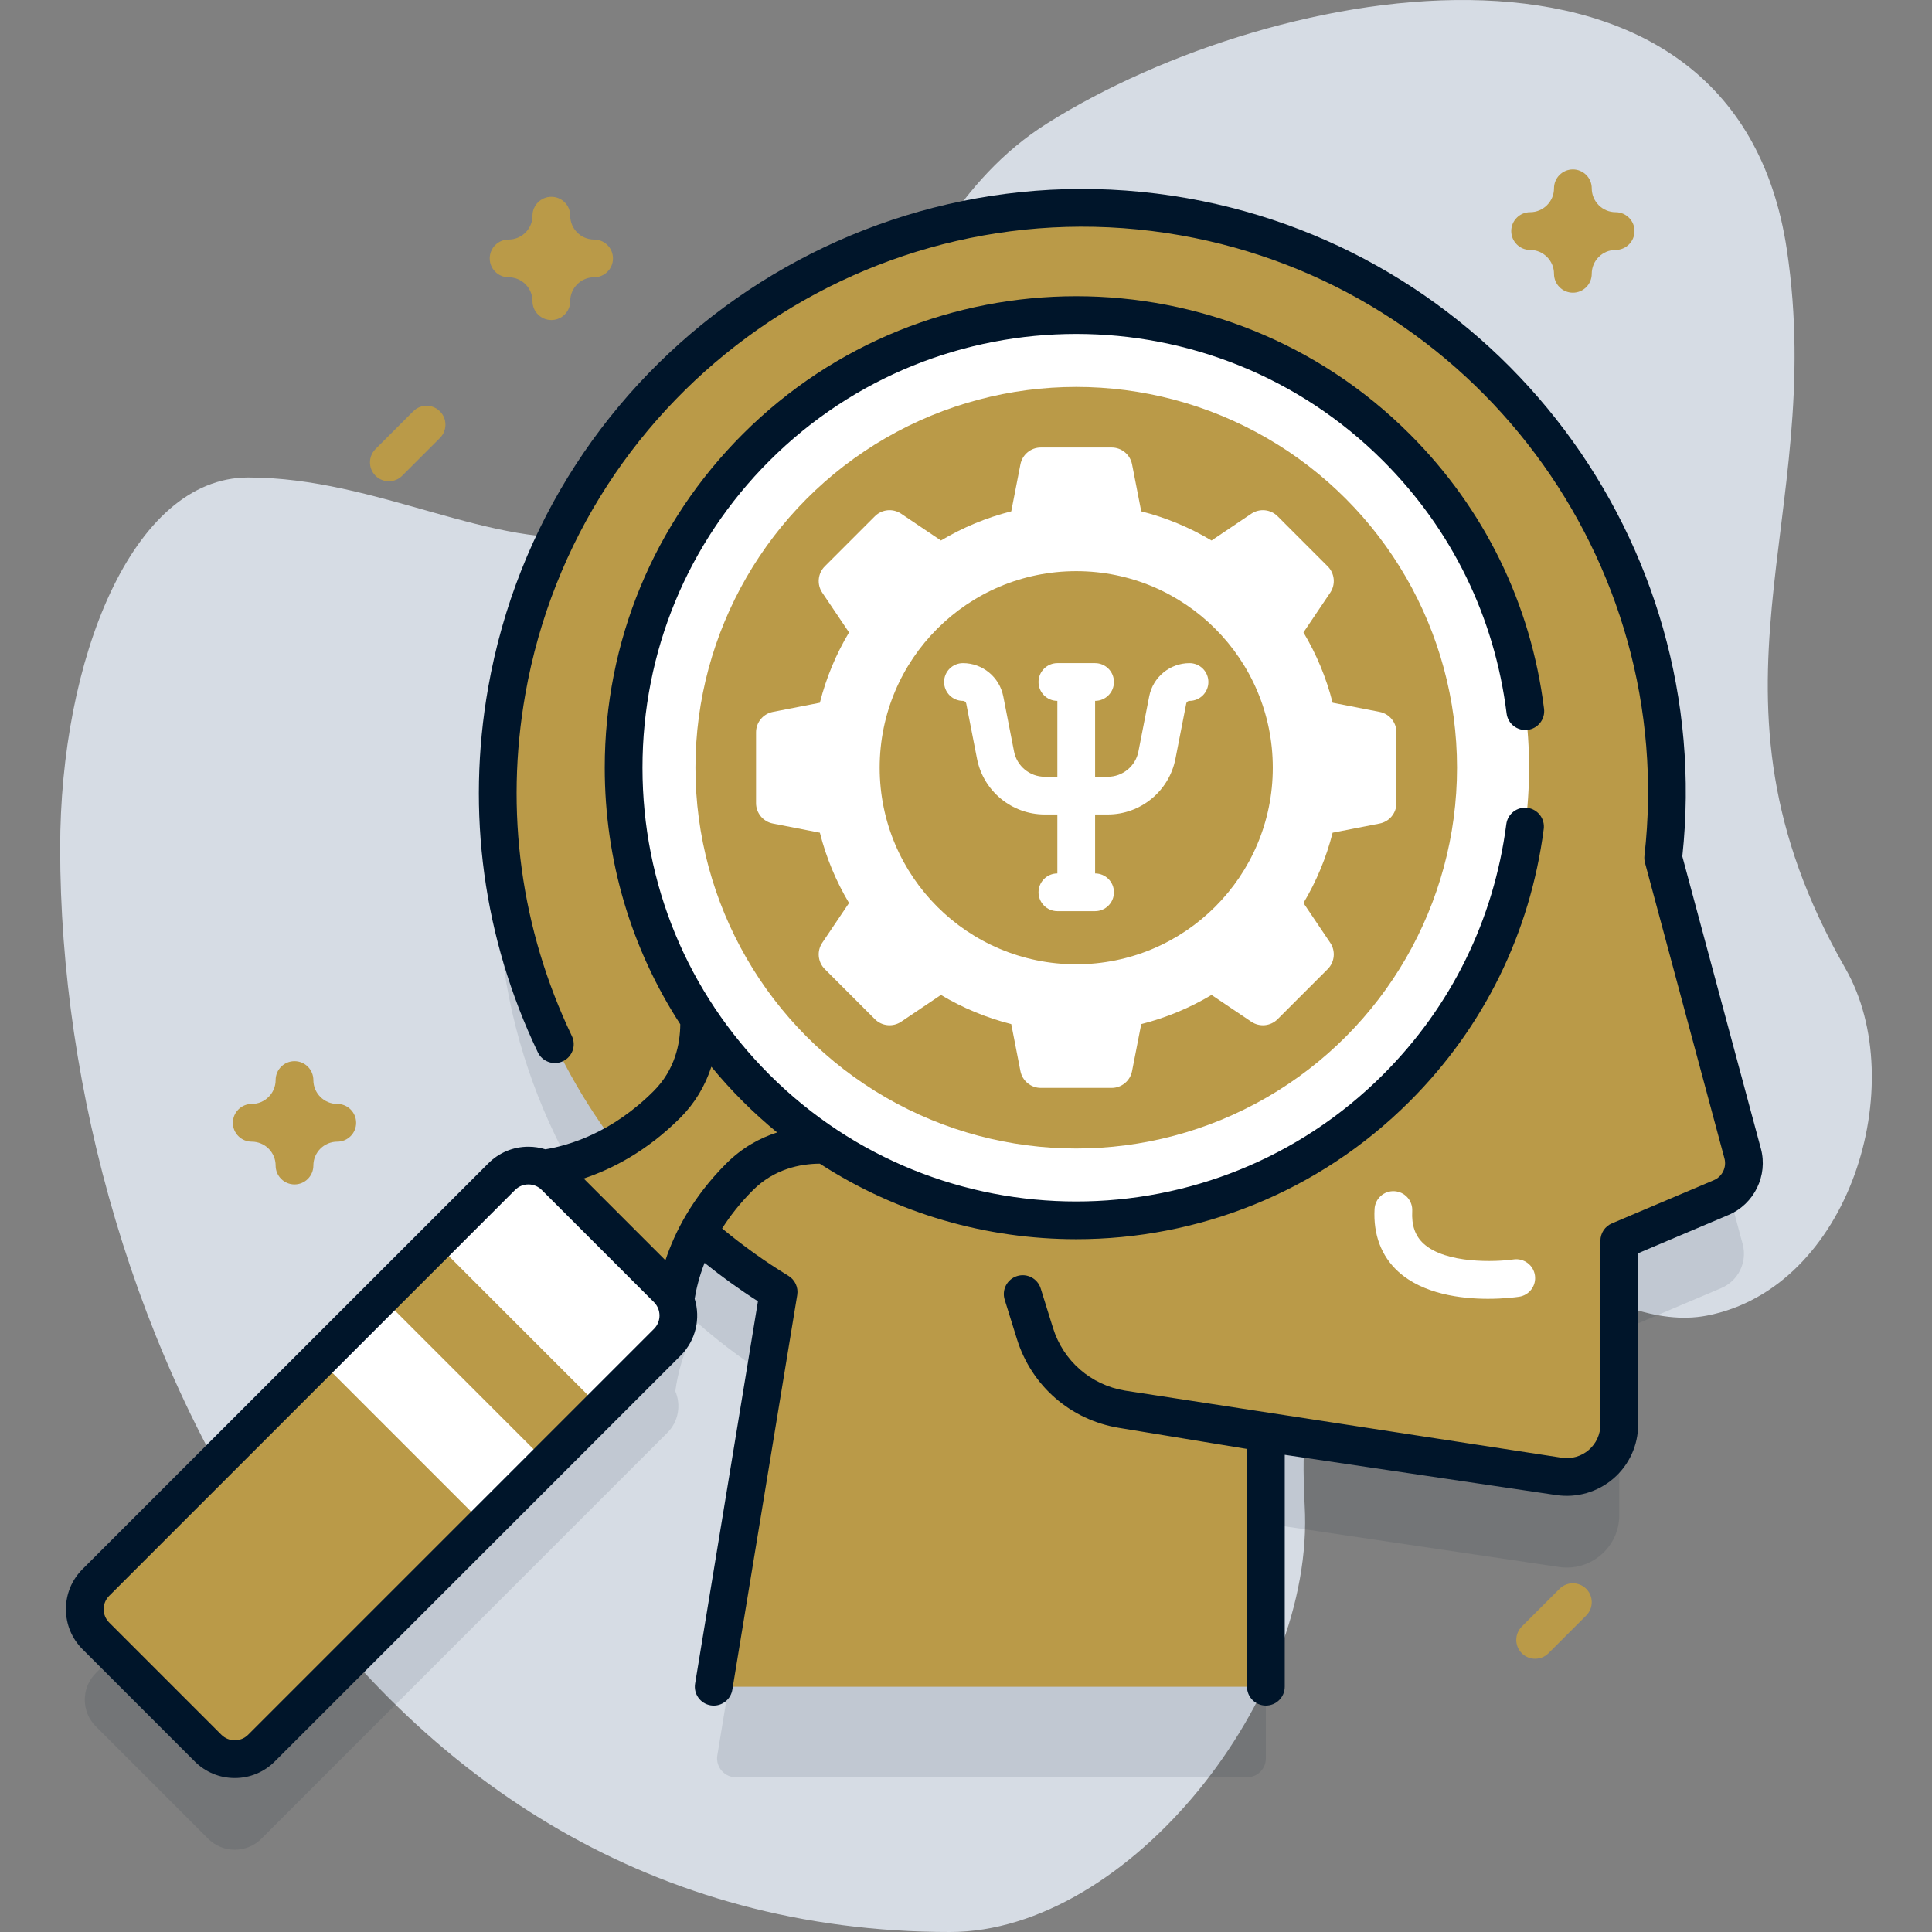
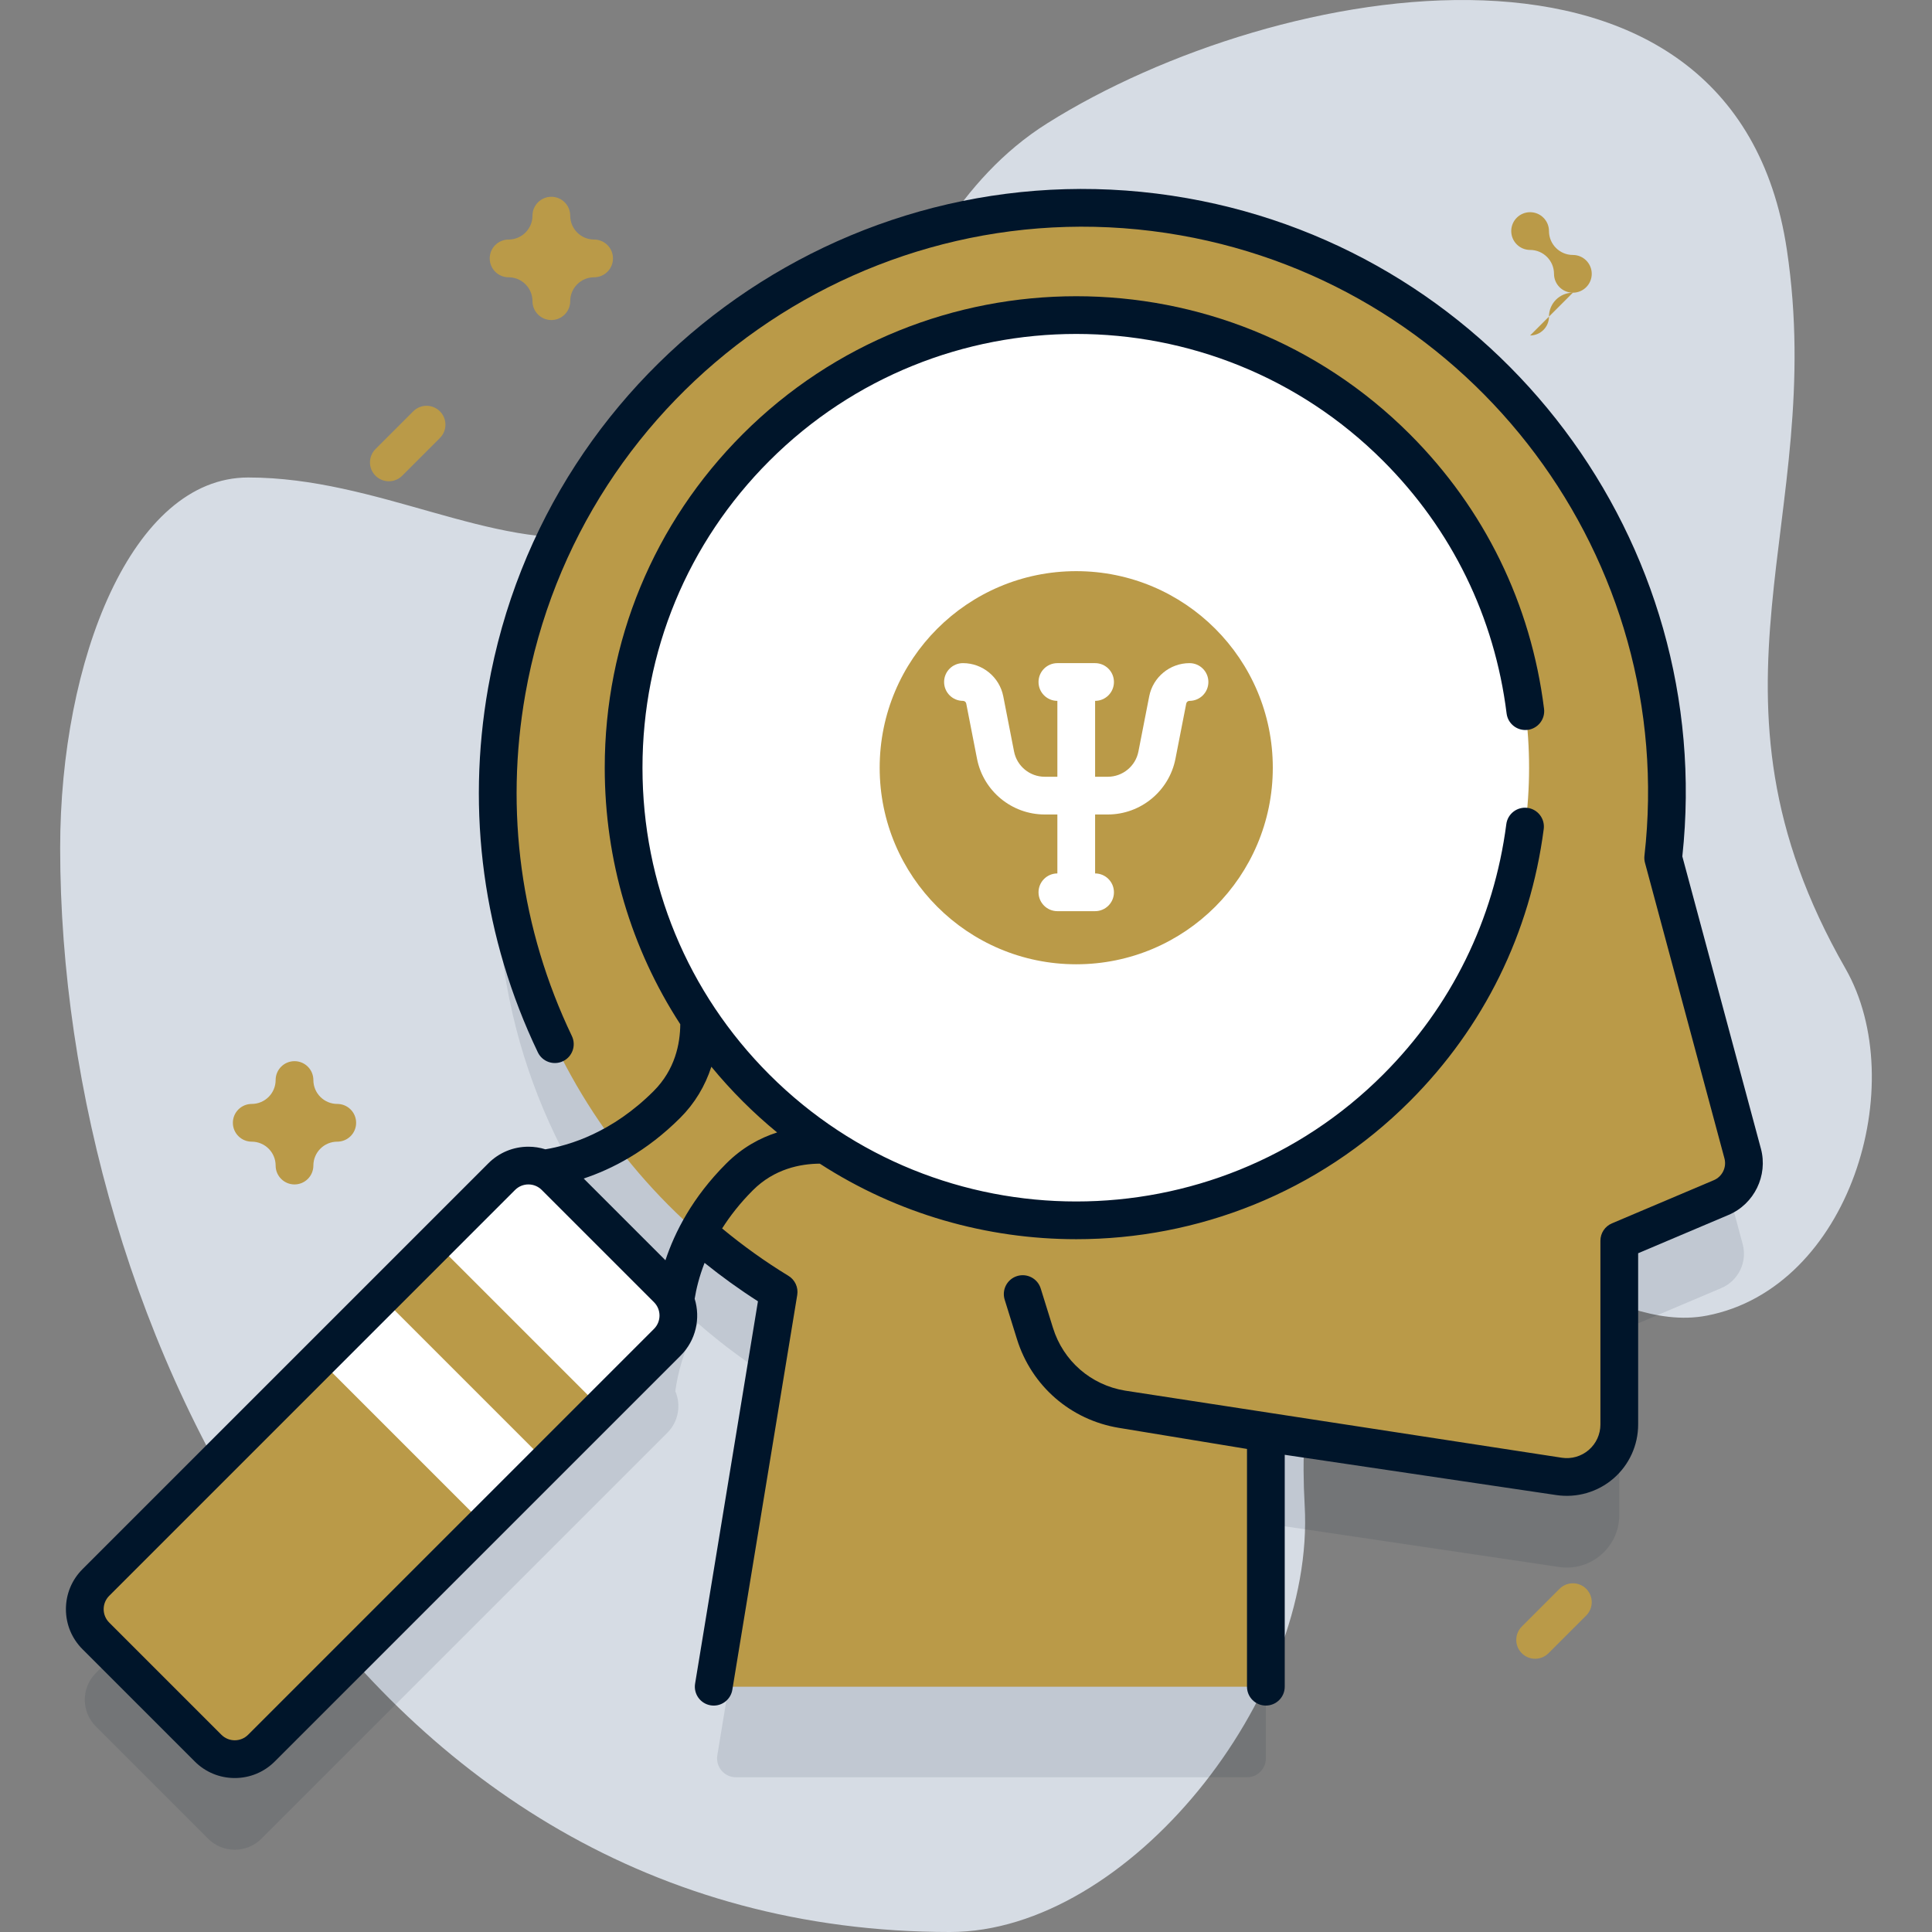
<svg xmlns="http://www.w3.org/2000/svg" id="Capa_1" enable-background="new 0 0 512 512" height="300" viewBox="0 0 512 512" width="300" version="1.1">
  <rect x="0" y="0" width="512" height="512" fill="#808080" stroke="none" />
  <g width="100%" height="100%" transform="matrix(1,0,0,1,0,0)">
    <linearGradient id="SVGID_1_" gradientUnits="userSpaceOnUse" x1="74.456" x2="463.144" y1="421.403" y2="32.715">
      <stop stop-opacity="1" stop-color="#d6dce4" offset="0" />
      <stop stop-opacity="1" stop-color="#d6dce4" offset="1" />
    </linearGradient>
    <g>
      <g>
        <path d="m489.062 256.67c-42.101-73.536-4.771-118.558-15.522-190.466-13.952-93.315-135.197-71.775-195.994-33.535-47.968 30.17-40.598 98.441-118.839 109.287-28.312 3.924-58.621-15.417-92.94-15.417-30.803 0-49.824 48.391-49.824 98.197.001 127.522 78.281 287.264 235.825 287.264 47.302 0 96.856-62.352 93.985-113.016-2.853-50.345 15.172-80.578 67.178-59.798 12.704 5.076 25.953 12.053 39.391 9.468 37.942-7.297 54.173-61.534 36.74-91.984z" fill="url(#SVGID_1_)" data-original-color="SVGID_1_" stroke="none" stroke-opacity="1" />
      </g>
      <g>
        <g>
          <path d="m461.827 329.702-21.066-78.358c9.2-80.949-46.316-156.084-127.802-170.033-84.581-14.479-165.427 43.396-179.061 128.118-6.952 43.198 4.727 85.21 29.197 117.724-7.615 4.3-14.505 5.944-19.116 6.551-3.649-1.565-8.037-.866-11.016 2.113l-107.565 107.563c-3.905 3.905-3.905 10.237 0 14.142l29.746 29.746c3.905 3.905 10.237 3.905 14.142 0l107.565-107.565c2.979-2.979 3.678-7.367 2.112-11.016.577-4.39 2.105-10.849 5.958-18.028 6.637 5.809 13.794 11.078 21.42 15.717l-16.244 98.809c-.5 3.044 1.849 5.811 4.934 5.811h135.434c2.761 0 5-2.239 5-5v-62.253l77.716 11.524c8.399 1.245 15.942-5.262 15.942-13.753v-48.704l27.017-11.448c4.541-1.923 6.967-6.899 5.687-11.66z" fill="#00152a" opacity=".1" fill-opacity="1" data-original-color="#2626bcff" stroke="none" stroke-opacity="1" />
          <g>
            <g>
              <g>
                <path d="m461.827 305.702-21.066-78.358c9.171-80.69-45.962-155.605-127.022-169.898-84.251-14.856-164.592 41.4-179.448 125.651-11.407 64.694 19.119 127.077 72.05 159.28l-17.199 104.62h146.323v-67.254l77.716 11.525c8.399 1.245 15.942-5.262 15.942-13.753v-48.704l27.017-11.448c4.541-1.924 6.967-6.9 5.687-11.661z" fill="#ba9a48" fill-opacity="1" data-original-color="#6582fdff" stroke="none" stroke-opacity="1" />
                <g>
-                   <path d="m394.366 344.199c-7.139 0-17.249-1.221-23.832-7.224-4.467-4.072-6.632-9.804-6.263-16.575.149-2.756 2.473-4.869 5.265-4.72 2.757.15 4.87 2.508 4.72 5.265-.205 3.771.777 6.594 3.006 8.631 5.917 5.41 19.22 4.855 23.845 4.185 2.722-.395 5.268 1.494 5.668 4.224.398 2.729-1.484 5.267-4.214 5.669-.808.12-3.985.545-8.195.545z" fill="#ffffff" fill-opacity="1" data-original-color="#ffffffff" stroke="none" stroke-opacity="1" />
-                 </g>
+                   </g>
              </g>
            </g>
          </g>
          <g>
            <g>
-               <path d="m138.077 310.019s19.837 1.513 38.685-17.335c12.281-12.281 7.69-29.04 7.69-29.04l40.571 40.571s-16.759-4.591-29.04 7.689c-18.848 18.848-17.335 38.685-17.335 38.685z" fill="#ba9a48" fill-opacity="1" data-original-color="#6582fdff" stroke="none" stroke-opacity="1" />
-             </g>
+               </g>
            <g>
              <g>
                <g>
                  <circle cx="285.214" cy="203.452" fill="#ffffff" r="120.007" fill-opacity="1" data-original-color="#ffffffff" stroke="none" stroke-opacity="1" />
-                   <circle cx="285.214" cy="203.452" fill="#ba9a48" r="100.912" fill-opacity="1" data-original-color="#6582fdff" stroke="none" stroke-opacity="1" />
                </g>
              </g>
            </g>
            <g>
              <path d="m159.31 373.24-14.349 14.351-11.185 4.185-5.358 12.359-59.128 59.135c-3.91 3.9-10.24 3.9-14.15 0l-29.74-29.75c-3.91-3.9-3.91-10.23 0-14.14l59.132-59.131 12.198-5.198 4.346-11.346 14.355-14.355 7.534-.465 36.813 36.821z" fill="#ba9a48" fill-opacity="1" data-original-color="#6582fdff" stroke="none" stroke-opacity="1" />
              <path d="m103.049 342.887h23.396v62.067h-23.396z" fill="#ffffff" transform="matrix(.707 -.707 .707 .707 -230.793 190.657)" fill-opacity="1" data-original-color="#ffffffff" stroke="none" stroke-opacity="1" />
              <path d="m159.314 373.24 17.537-17.537c3.905-3.905 3.905-10.237 0-14.142l-29.746-29.746c-3.905-3.905-10.237-3.905-14.142 0l-17.537 17.537z" fill="#ffffff" fill-opacity="1" data-original-color="#ffffffff" stroke="none" stroke-opacity="1" />
              <g fill="#2626bc">
                <path d="m466.656 304.403-20.821-77.447c8.972-83.338-48.501-159.848-131.228-174.435-86.835-15.316-169.93 42.876-185.24 129.706-5.827 33.047-1.275 66.467 13.164 96.648 1.191 2.491 4.178 3.544 6.668 2.353 2.491-1.192 3.544-4.178 2.353-6.669-13.533-28.288-17.799-59.615-12.336-90.596 14.354-81.4 92.255-135.946 173.656-121.595 77.847 13.727 131.841 85.944 122.923 164.41-.071.624-.024 1.256.139 1.862l21.065 78.357c.629 2.339-.579 4.815-2.809 5.761l-27.017 11.448c-1.849.783-3.049 2.596-3.049 4.604v48.704c0 2.592-1.125 5.049-3.088 6.741-1.962 1.692-4.557 2.45-7.121 2.064l-115.772-17.788c-9.05-1.489-16.364-7.854-19.09-16.611l-3.255-10.46c-.82-2.636-3.622-4.111-6.26-3.288-2.637.82-4.109 3.623-3.288 6.26l3.255 10.46c3.856 12.392 14.208 21.399 27.014 23.507l33.947 5.587v63.009c0 2.762 2.239 5 5 5s5-2.238 5-5v-61.455l71.982 10.674c5.445.8 10.954-.792 15.12-4.385 4.167-3.594 6.556-8.812 6.556-14.313v-45.393l23.968-10.156c6.799-2.881 10.481-10.433 8.564-17.564z" fill="#00152a" fill-opacity="1" data-original-color="#2626bcff" stroke="none" stroke-opacity="1" />
                <path d="m217.259 308.382c20.59 13.34 44.271 20.018 67.955 20.018 32.012 0 64.023-12.185 88.393-36.555 19.64-19.64 31.915-44.588 35.498-72.148.356-2.738-1.576-5.247-4.314-5.603-2.74-.353-5.247 1.575-5.603 4.313-3.296 25.353-14.587 48.302-32.652 66.367-44.841 44.84-117.803 44.839-162.644 0-21.686-21.687-33.628-50.567-33.628-81.323s11.943-59.637 33.629-81.322c44.841-44.84 117.803-44.84 162.644 0 18.218 18.218 29.535 41.369 32.729 66.951.342 2.741 2.838 4.681 5.581 4.343 2.74-.343 4.684-2.841 4.342-5.581-3.472-27.811-15.776-52.979-35.581-72.783-48.74-48.74-128.046-48.74-176.787 0-23.574 23.574-36.557 54.966-36.558 88.393 0 24.518 6.993 47.936 20.018 67.983-.031 5.179-1.386 12.038-7.058 17.71-10.962 10.963-22.261 14.378-28.69 15.432-1.438-.45-2.949-.689-4.499-.689-4.007 0-7.773 1.56-10.607 4.394l-107.565 107.564c-2.833 2.833-4.393 6.6-4.393 10.605 0 4.007 1.56 7.773 4.393 10.606l29.746 29.746c2.833 2.834 6.6 4.394 10.607 4.394 4.006 0 7.773-1.56 10.606-4.394l107.565-107.565c4.067-4.067 5.298-9.905 3.709-15.052.403-2.52 1.176-5.796 2.623-9.511 4.529 3.643 9.259 7.06 14.147 10.181l-16.658 101.33c-.448 2.726 1.397 5.297 4.123 5.745.275.045.547.067.817.067 2.405 0 4.525-1.74 4.928-4.189l17.199-104.62c.331-2.012-.593-4.023-2.334-5.083-6.129-3.729-12.022-7.958-17.571-12.551 2.099-3.302 4.751-6.724 8.146-10.119 5.671-5.67 12.554-7.018 17.744-7.054zm-43.943 43.786-107.566 107.565c-1.949 1.949-5.121 1.949-7.071 0l-29.746-29.746c-1.949-1.95-1.949-5.121 0-7.071l107.565-107.565c.944-.944 2.2-1.464 3.536-1.464 1.335 0 2.591.52 3.535 1.464l29.746 29.745c1.951 1.95 1.951 5.122.001 7.072zm3.03-18.183-21.664-21.664c7.412-2.461 16.663-7.156 25.613-16.106 3.798-3.798 6.575-8.405 8.224-13.52 2.6 3.164 5.369 6.218 8.301 9.15 2.934 2.934 5.982 5.688 9.125 8.269-4.538 1.45-9.234 3.983-13.501 8.251-8.958 8.958-13.646 18.206-16.098 25.62z" fill="#00152a" fill-opacity="1" data-original-color="#2626bcff" stroke="none" stroke-opacity="1" />
              </g>
            </g>
          </g>
          <g>
-             <path d="m416.828 77.567c-2.761 0-5-2.238-5-5 0-3.492-2.841-6.333-6.333-6.333-2.761 0-5-2.238-5-5s2.239-5 5-5c3.492 0 6.333-2.842 6.333-6.334 0-2.762 2.239-5 5-5s5 2.238 5 5c0 3.492 2.841 6.334 6.333 6.334 2.761 0 5 2.238 5 5s-2.239 5-5 5c-3.492 0-6.333 2.841-6.333 6.333 0 2.762-2.239 5-5 5z" fill="#ba9a48" fill-opacity="1" data-original-color="#6582fdff" stroke="none" stroke-opacity="1" />
+             <path d="m416.828 77.567c-2.761 0-5-2.238-5-5 0-3.492-2.841-6.333-6.333-6.333-2.761 0-5-2.238-5-5s2.239-5 5-5s5 2.238 5 5c0 3.492 2.841 6.334 6.333 6.334 2.761 0 5 2.238 5 5s-2.239 5-5 5c-3.492 0-6.333 2.841-6.333 6.333 0 2.762-2.239 5-5 5z" fill="#ba9a48" fill-opacity="1" data-original-color="#6582fdff" stroke="none" stroke-opacity="1" />
          </g>
          <g>
            <path d="m146.113 84.815c-2.761 0-5-2.238-5-5 0-3.492-2.841-6.333-6.333-6.333-2.761 0-5-2.238-5-5s2.239-5 5-5c3.492 0 6.333-2.841 6.333-6.333 0-2.762 2.239-5 5-5s5 2.238 5 5c0 3.492 2.841 6.333 6.333 6.333 2.761 0 5 2.238 5 5s-2.239 5-5 5c-3.492 0-6.333 2.841-6.333 6.333 0 2.762-2.238 5-5 5z" fill="#ba9a48" fill-opacity="1" data-original-color="#6582fdff" stroke="none" stroke-opacity="1" />
          </g>
          <g>
            <path d="m78.046 313.887c-2.761 0-5-2.238-5-5 0-3.492-2.841-6.334-6.333-6.334-2.761 0-5-2.238-5-5s2.239-5 5-5c3.492 0 6.333-2.841 6.333-6.333 0-2.762 2.239-5 5-5s5 2.238 5 5c0 3.492 2.841 6.333 6.333 6.333 2.761 0 5 2.238 5 5s-2.239 5-5 5c-3.492 0-6.333 2.842-6.333 6.334 0 2.761-2.238 5-5 5z" fill="#ba9a48" fill-opacity="1" data-original-color="#6582fdff" stroke="none" stroke-opacity="1" />
          </g>
          <g>
            <path d="m103.046 127.54c-1.28 0-2.559-.488-3.536-1.465-1.953-1.952-1.953-5.118 0-7.07l10-10c1.953-1.953 5.118-1.953 7.071 0 1.953 1.952 1.953 5.118 0 7.07l-10 10c-.976.977-2.255 1.465-3.535 1.465z" fill="#ba9a48" fill-opacity="1" data-original-color="#6582fdff" stroke="none" stroke-opacity="1" />
          </g>
          <g>
            <path d="m406.828 439.589c-1.28 0-2.559-.488-3.536-1.465-1.953-1.952-1.953-5.118 0-7.07l10-10c1.953-1.953 5.118-1.953 7.071 0 1.953 1.952 1.953 5.118 0 7.07l-10 10c-.976.977-2.256 1.465-3.535 1.465z" fill="#ba9a48" fill-opacity="1" data-original-color="#6582fdff" stroke="none" stroke-opacity="1" />
          </g>
        </g>
        <path d="m365.616 188.662-12.456-2.432c-1.678-6.641-4.307-12.9-7.729-18.634l7.095-10.537c1.473-2.188 1.19-5.112-.675-6.976l-13.266-13.267c-1.865-1.865-4.789-2.147-6.977-.675l-10.537 7.095c-5.734-3.422-11.993-6.051-18.634-7.729l-2.432-12.456c-.505-2.588-2.773-4.456-5.41-4.456h-18.761c-2.637 0-4.905 1.868-5.41 4.456l-2.432 12.456c-6.641 1.678-12.9 4.307-18.634 7.729l-10.537-7.094c-2.188-1.473-5.112-1.19-6.977.675l-13.266 13.266c-1.865 1.865-2.148 4.789-.675 6.977l7.095 10.537c-3.422 5.734-6.051 11.993-7.729 18.634l-12.456 2.432c-2.588.505-4.456 2.773-4.456 5.41v18.762c0 2.637 1.868 4.905 4.456 5.41l12.456 2.432c1.678 6.641 4.307 12.901 7.729 18.634l-7.095 10.537c-1.473 2.188-1.19 5.112.675 6.977l13.266 13.266c1.865 1.865 4.789 2.147 6.977.675l10.537-7.095c5.734 3.421 11.993 6.051 18.634 7.729l2.432 12.456c.505 2.588 2.773 4.456 5.41 4.456h18.761c2.637 0 4.905-1.868 5.41-4.456l2.432-12.456c6.641-1.678 12.9-4.307 18.634-7.729l10.537 7.095c2.188 1.473 5.112 1.19 6.977-.675l13.266-13.266c1.865-1.865 2.148-4.789.675-6.977l-7.095-10.537c3.422-5.734 6.051-11.993 7.729-18.634l12.456-2.432c2.588-.506 4.456-2.773 4.456-5.41v-18.761c0-2.639-1.868-4.907-4.456-5.412z" fill="#ffffff" fill-opacity="1" data-original-color="#ffffffff" stroke="none" stroke-opacity="1" />
        <g>
          <g>
            <circle cx="285.214" cy="203.453" fill="#ba9a48" r="52.091" fill-opacity="1" data-original-color="#6582fdff" stroke="none" stroke-opacity="1" />
          </g>
          <path d="m315.232 175.739c-5.193 0-9.686 3.699-10.681 8.796l-2.859 14.628c-.757 3.874-4.17 6.685-8.116 6.685h-3.362v-20.11c2.758-.004 4.993-2.24 4.993-4.999 0-2.761-2.239-5-5-5h-9.987c-2.761 0-5 2.239-5 5 0 2.759 2.235 4.996 4.994 4.999v20.109h-3.362c-3.946 0-7.36-2.811-8.117-6.685l-2.858-14.628c-.996-5.097-5.488-8.796-10.682-8.796-2.761 0-5 2.239-5 5s2.239 5 5 5c.422 0 .787.3.867.714l2.858 14.628c1.672 8.556 9.213 14.767 17.931 14.767h3.362v15.623c-2.758.004-4.994 2.24-4.994 4.999 0 2.761 2.239 5 5 5h9.987c2.761 0 5-2.239 5-5 0-2.759-2.235-4.996-4.993-4.999v-15.623h3.362c8.718 0 16.259-6.21 17.931-14.767l2.859-14.629c.081-.413.445-.713.867-.713 2.761 0 5-2.239 5-5s-2.238-4.999-5-4.999z" fill="#ffffff" fill-opacity="1" data-original-color="#ffffffff" stroke="none" stroke-opacity="1" />
        </g>
      </g>
    </g>
  </g>
</svg>